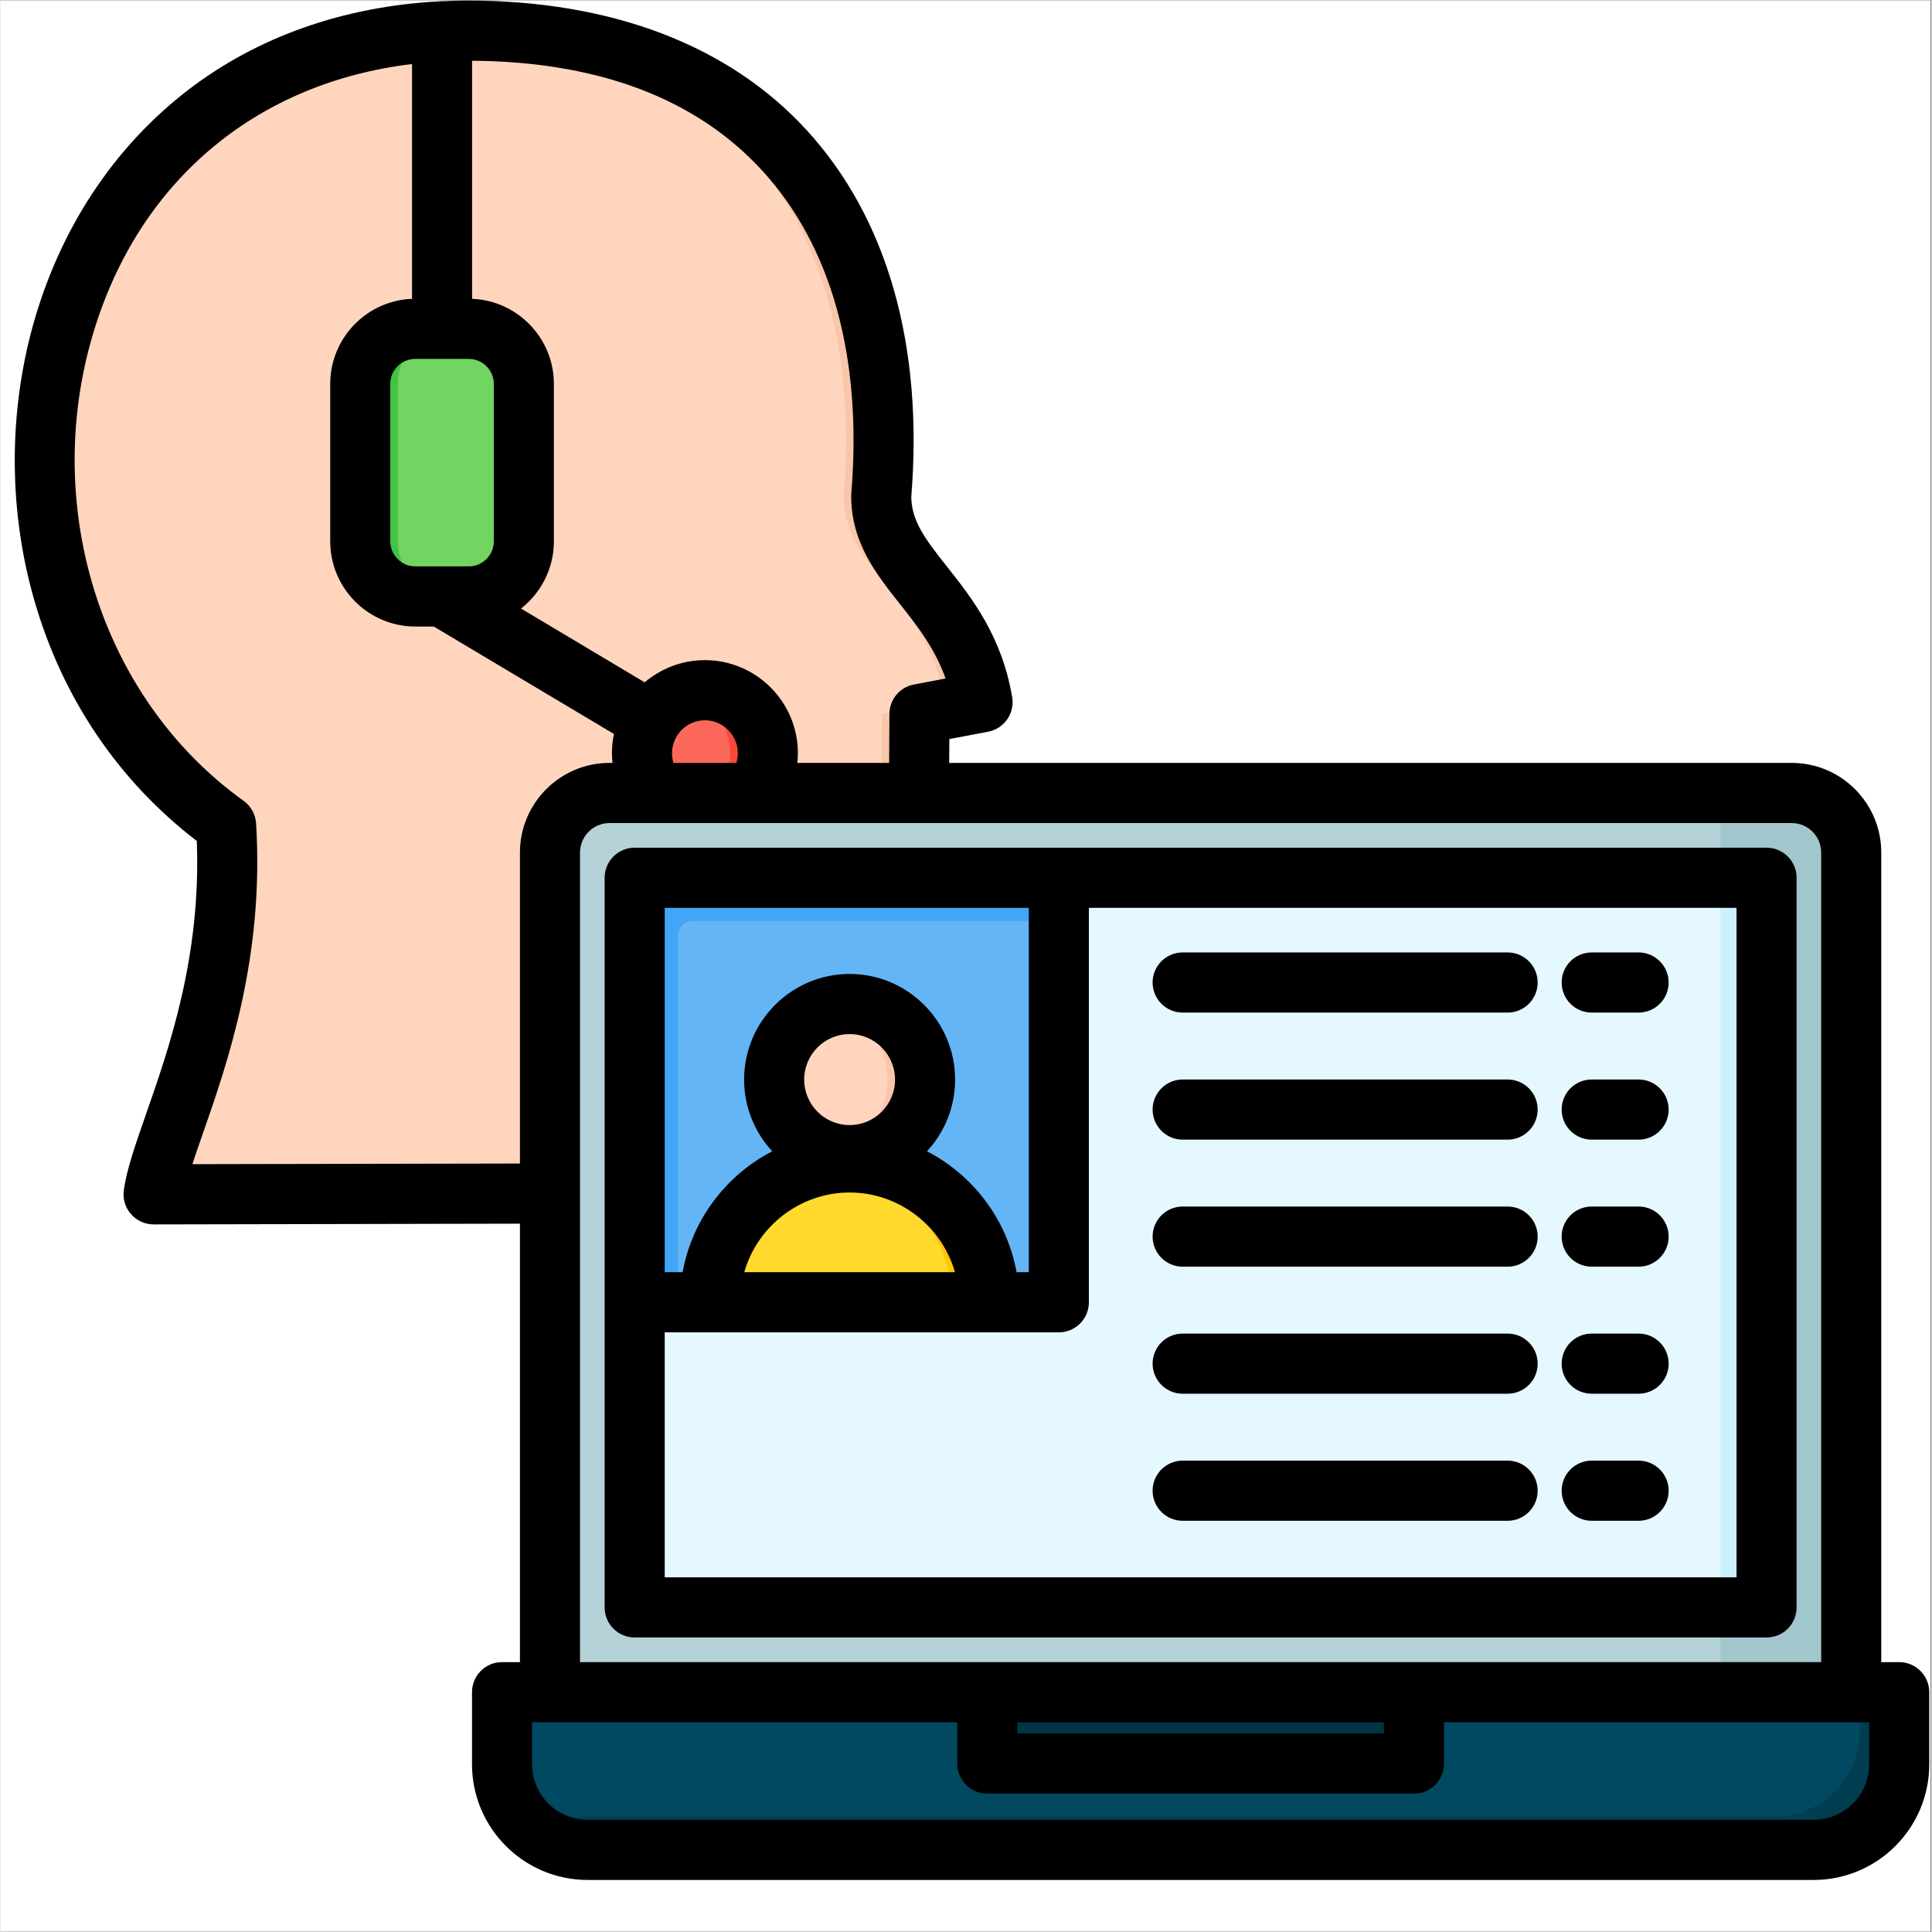
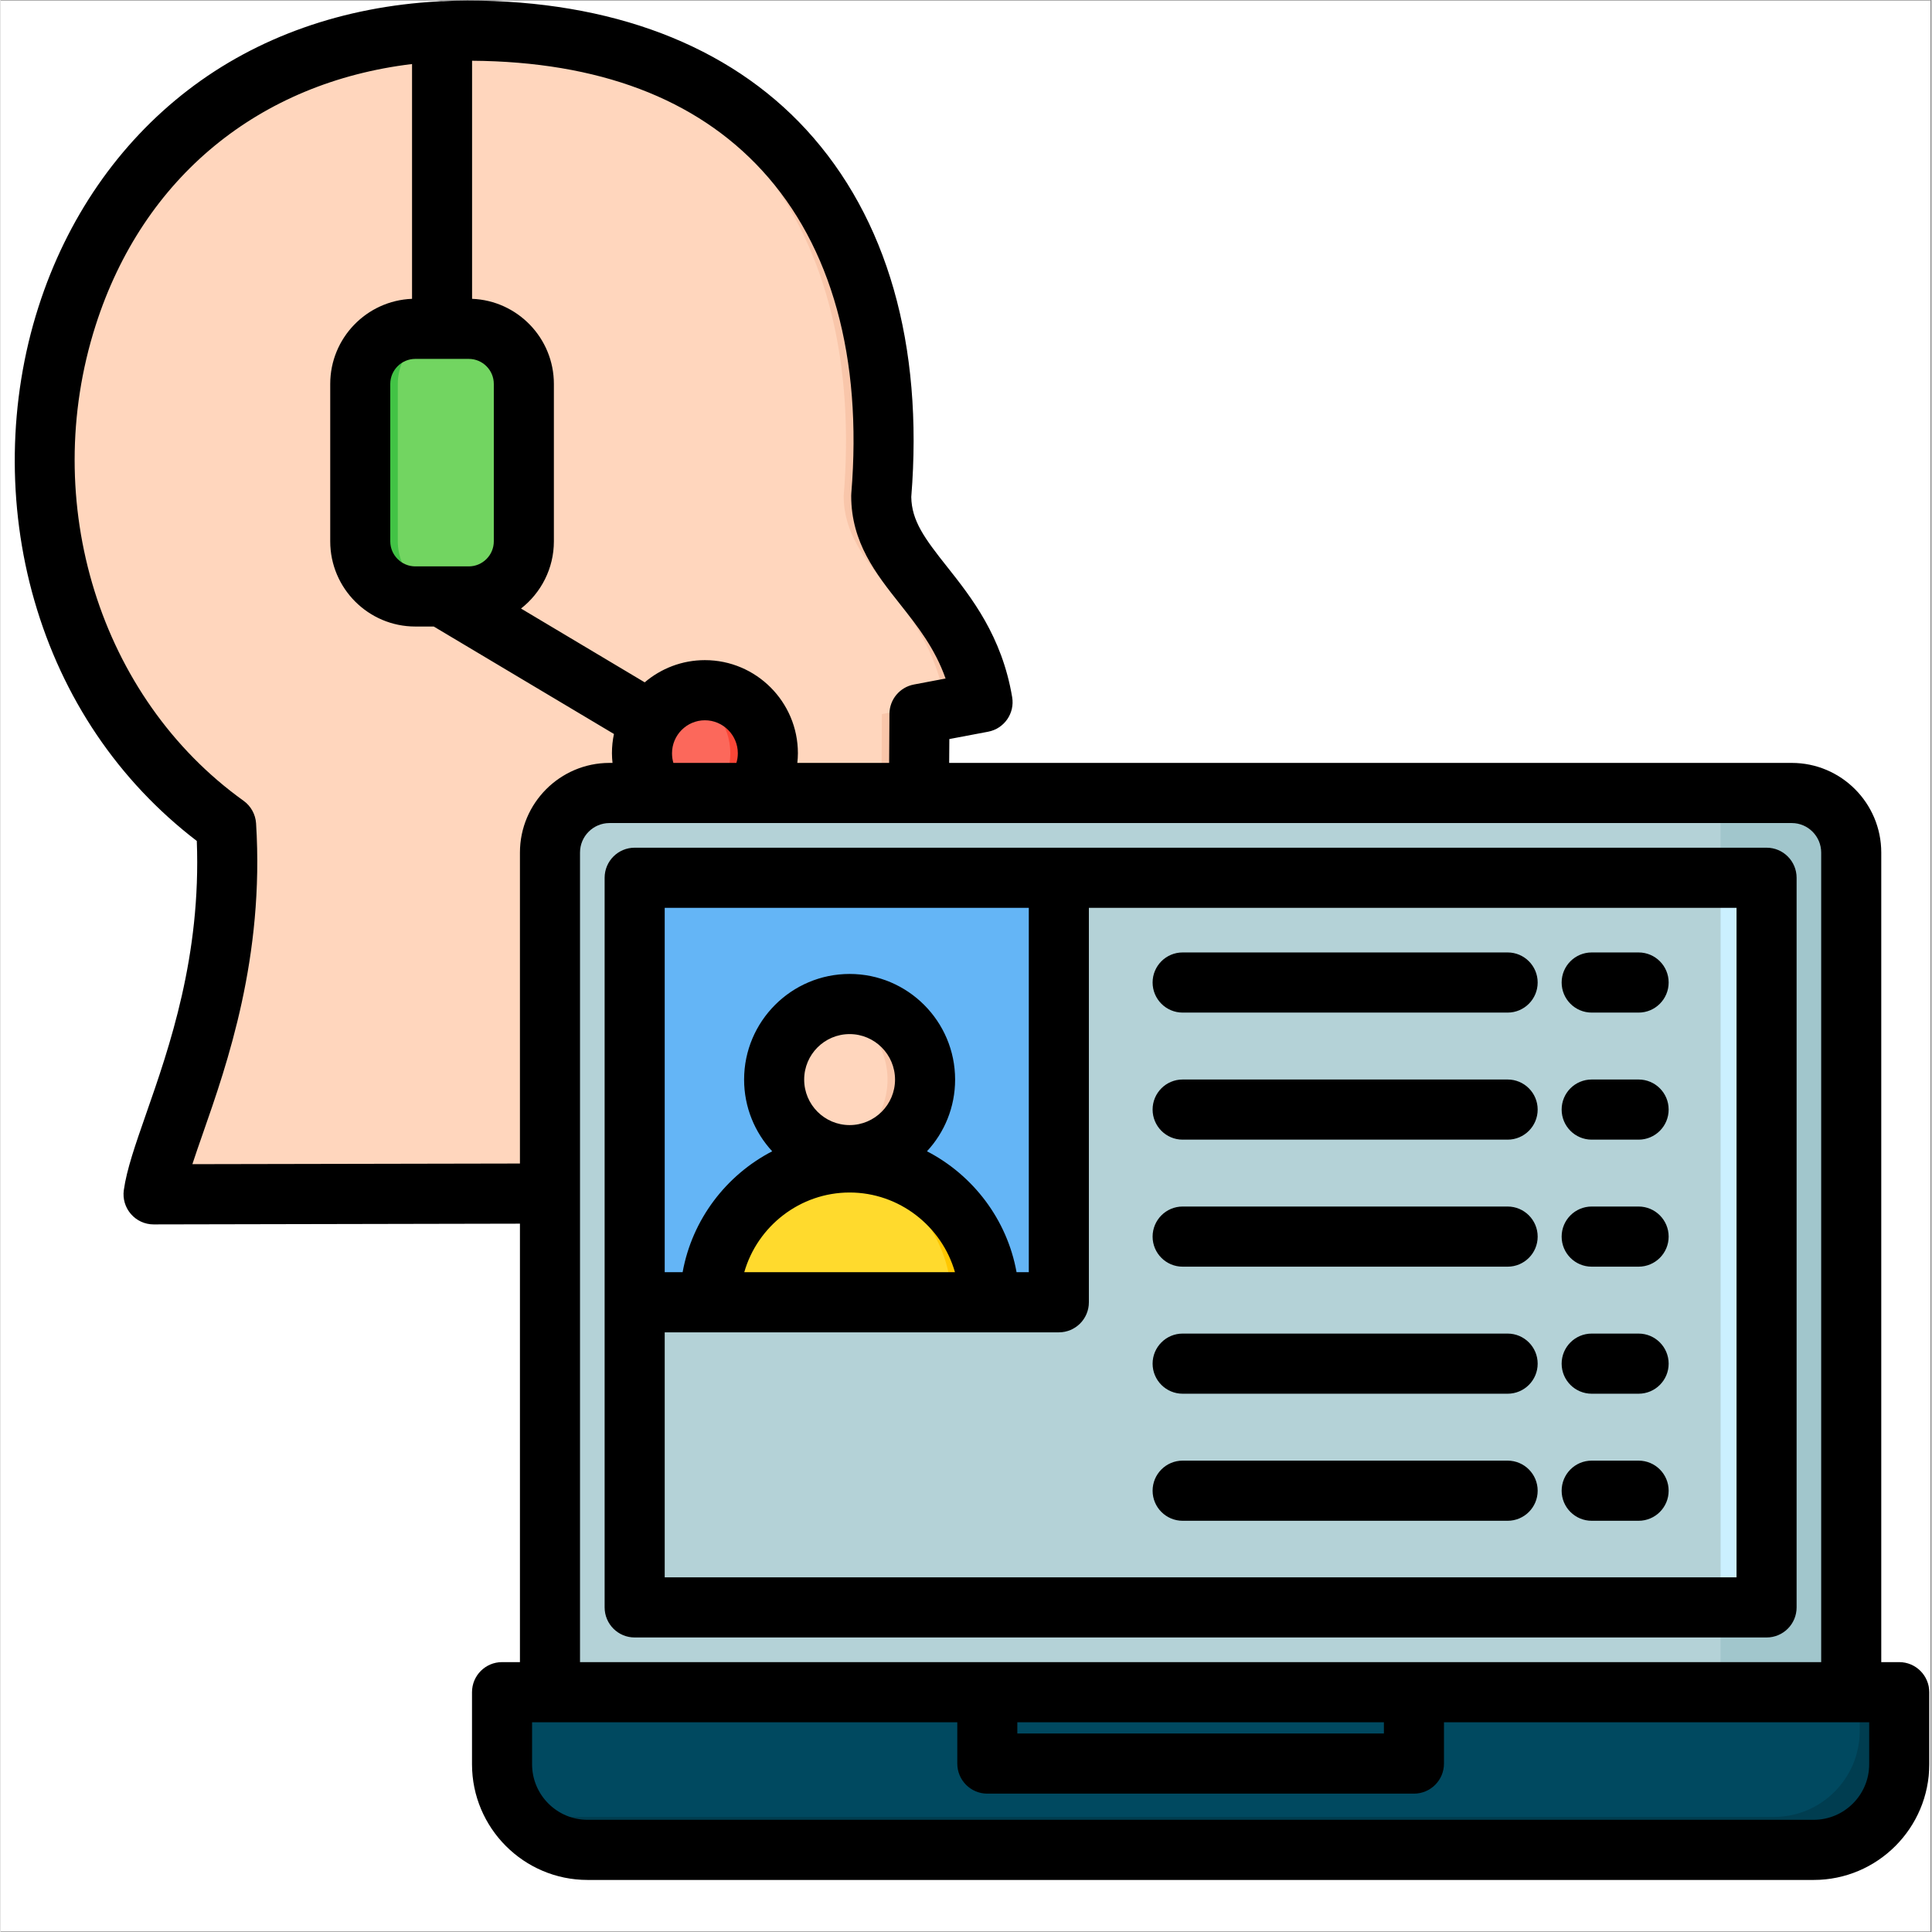
<svg xmlns="http://www.w3.org/2000/svg" width="300" zoomAndPan="magnify" viewBox="0 0 224.88 225" height="300" preserveAspectRatio="xMidYMid meet" version="1.0">
  <rect x="0" y="0" width="224.88" height="225" fill="#808080" stroke="none" />
  <defs>
    <clipPath id="08b97ee20d">
      <path d="M 0 0.059 L 224.762 0.059 L 224.762 224.938 L 0 224.938 Z M 0 0.059 " clip-rule="nonzero" />
    </clipPath>
    <clipPath id="aa342c8500">
      <path d="M 1 0.059 L 224.762 0.059 L 224.762 218.941 L 1 218.941 Z M 1 0.059 " clip-rule="nonzero" />
    </clipPath>
  </defs>
  <g clip-path="url(#08b97ee20d)">
    <path fill="#ffffff" d="M 0 0.059 L 224.879 0.059 L 224.879 224.941 L 0 224.941 Z M 0 0.059 " fill-opacity="1" fill-rule="nonzero" />
-     <path fill="#ffffff" d="M 0 0.059 L 224.879 0.059 L 224.879 224.941 L 0 224.941 Z M 0 0.059 " fill-opacity="1" fill-rule="nonzero" />
  </g>
  <path fill="#ffd6bd" d="M 114.371 81.773 C 112.312 69.605 102.566 66.395 102.566 57.746 C 105.113 26.973 89.734 3.566 54.367 3.566 C 1.789 3.566 -10.422 69.824 26.27 96.105 C 27.586 117.141 18.809 132.031 17.824 139.09 L 77.762 138.973 C 77.762 126.52 67.75 117.27 75.941 113.68 C 80.875 111.516 96.969 119.875 100.93 114.941 C 103.816 102.566 106.57 104.664 106.57 100.176 C 100.395 95.465 100.746 94.832 106.961 92.824 L 107.016 83.16 Z M 114.371 81.773 " fill-opacity="1" fill-rule="evenodd" />
  <path fill="#f9c6aa" d="M 114.371 81.773 C 112.312 69.605 102.566 66.395 102.566 57.746 C 105.113 26.973 89.734 3.566 54.367 3.566 C 53.688 3.566 53.02 3.586 52.355 3.605 C 86.043 4.629 100.684 27.668 98.195 57.746 C 98.195 66.395 107.941 69.605 110 81.773 L 102.645 83.16 L 102.59 92.824 C 96.375 94.832 96.023 95.465 102.199 100.176 C 102.199 104.664 99.445 102.562 96.559 114.941 C 95.953 115.691 95.07 116.133 93.988 116.352 C 97.055 116.746 99.637 116.551 100.93 114.941 C 103.816 102.562 106.57 104.664 106.57 100.176 C 100.395 95.465 100.746 94.832 106.961 92.824 L 107.02 83.16 Z M 17.824 139.082 L 73.387 138.973 C 73.387 126.52 63.379 117.27 71.57 113.68 C 72.676 113.195 74.348 113.238 76.312 113.543 C 76.184 113.582 76.059 113.629 75.941 113.68 C 67.75 117.27 77.762 126.52 77.762 138.973 L 17.824 139.09 Z M 17.824 139.082 " fill-opacity="1" fill-rule="evenodd" />
  <path fill="#fc685b" d="M 89.363 87.723 C 89.363 88.203 89.316 88.684 89.223 89.156 C 89.129 89.629 88.988 90.086 88.805 90.531 C 88.621 90.977 88.395 91.398 88.125 91.801 C 87.859 92.199 87.555 92.57 87.215 92.914 C 86.875 93.254 86.504 93.559 86.105 93.824 C 85.703 94.094 85.281 94.32 84.836 94.504 C 84.395 94.688 83.934 94.828 83.461 94.922 C 82.992 95.016 82.516 95.062 82.031 95.062 C 81.551 95.062 81.074 95.016 80.602 94.922 C 80.129 94.828 79.672 94.688 79.227 94.504 C 78.781 94.32 78.359 94.094 77.961 93.824 C 77.559 93.559 77.191 93.254 76.852 92.914 C 76.508 92.57 76.207 92.199 75.938 91.801 C 75.672 91.398 75.445 90.977 75.262 90.531 C 75.078 90.086 74.938 89.629 74.844 89.156 C 74.75 88.684 74.703 88.203 74.703 87.723 C 74.703 87.242 74.75 86.762 74.844 86.289 C 74.938 85.816 75.078 85.359 75.262 84.914 C 75.445 84.469 75.672 84.047 75.938 83.645 C 76.207 83.246 76.508 82.875 76.852 82.531 C 77.191 82.191 77.559 81.887 77.961 81.621 C 78.359 81.352 78.781 81.125 79.227 80.941 C 79.672 80.758 80.129 80.617 80.602 80.523 C 81.074 80.43 81.551 80.383 82.031 80.383 C 82.516 80.383 82.992 80.43 83.461 80.523 C 83.934 80.617 84.395 80.758 84.836 80.941 C 85.281 81.125 85.703 81.352 86.105 81.621 C 86.504 81.887 86.875 82.191 87.215 82.531 C 87.555 82.875 87.859 83.246 88.125 83.645 C 88.395 84.047 88.621 84.469 88.805 84.914 C 88.988 85.359 89.129 85.816 89.223 86.289 C 89.316 86.762 89.363 87.242 89.363 87.723 Z M 89.363 87.723 " fill-opacity="1" fill-rule="nonzero" />
  <path fill="#fb4737" d="M 82.031 80.383 C 86.082 80.383 89.363 83.668 89.363 87.723 C 89.363 91.777 86.082 95.062 82.031 95.062 C 81.273 95.062 80.539 94.945 79.848 94.73 C 82.828 93.801 84.992 91.016 84.992 87.723 C 84.992 84.434 82.828 81.648 79.848 80.715 C 80.539 80.5 81.273 80.383 82.031 80.383 Z M 82.031 80.383 " fill-opacity="1" fill-rule="evenodd" />
  <path fill="#72d561" d="M 48.309 38.297 L 54.535 38.297 C 58.062 38.297 60.949 41.184 60.949 44.719 L 60.949 63.039 C 60.949 66.574 58.062 69.465 54.535 69.465 L 48.309 69.465 C 44.781 69.465 41.895 66.574 41.895 63.039 L 41.895 44.719 C 41.895 41.184 44.781 38.297 48.309 38.297 Z M 48.309 38.297 " fill-opacity="1" fill-rule="evenodd" />
  <path fill="#42c345" d="M 48.309 38.297 L 52.68 38.297 C 49.152 38.297 46.266 41.184 46.266 44.719 L 46.266 63.039 C 46.266 66.574 49.152 69.465 52.68 69.465 L 48.309 69.465 C 44.781 69.465 41.895 66.574 41.895 63.039 L 41.895 44.719 C 41.895 41.184 44.781 38.297 48.309 38.297 Z M 48.309 38.297 " fill-opacity="1" fill-rule="evenodd" />
  <path fill="#b4d2d7" d="M 215.535 203.668 C 165.02 203.668 114.504 203.668 63.992 203.668 L 63.992 99.289 C 63.992 95.469 67.105 92.352 70.918 92.352 L 208.605 92.352 C 212.422 92.352 215.535 95.469 215.535 99.289 Z M 215.535 203.668 " fill-opacity="1" fill-rule="evenodd" />
  <path fill="#a1c6cc" d="M 215.535 203.668 L 200.312 203.668 L 200.312 92.352 L 208.605 92.352 C 212.422 92.352 215.535 95.469 215.535 99.289 Z M 215.535 203.668 " fill-opacity="1" fill-rule="evenodd" />
-   <path fill="#e6f8ff" d="M 205.672 185.879 L 205.672 103.547 C 205.672 102.816 205.082 102.227 204.355 102.227 L 75.172 102.227 C 74.445 102.227 73.852 102.82 73.852 103.547 L 73.852 185.879 C 73.852 186.605 74.445 187.199 75.172 187.199 C 118.234 187.199 161.293 187.199 204.355 187.199 C 205.082 187.199 205.672 186.605 205.672 185.879 Z M 205.672 185.879 " fill-opacity="1" fill-rule="evenodd" />
  <path fill="#cbf0ff" d="M 205.672 185.879 L 205.672 103.543 C 205.672 102.816 205.082 102.227 204.355 102.227 L 200.312 102.227 L 200.312 187.195 L 204.355 187.195 C 205.082 187.199 205.672 186.605 205.672 185.879 Z M 205.672 185.879 " fill-opacity="1" fill-rule="evenodd" />
  <path fill="#004960" d="M 59.723 197.07 C 121.633 197.07 157.891 197.07 219.801 197.07 C 220.527 197.07 221.121 197.664 221.121 198.391 L 221.121 205.461 C 221.121 210.949 216.637 215.438 211.16 215.438 L 68.367 215.438 C 62.891 215.438 58.406 210.949 58.406 205.461 L 58.406 198.391 C 58.406 197.664 59 197.07 59.723 197.07 Z M 59.723 197.07 " fill-opacity="1" fill-rule="evenodd" />
  <path fill="#003d50" d="M 216.516 197.07 L 219.801 197.07 C 220.527 197.07 221.121 197.664 221.121 198.391 L 221.121 205.461 C 221.121 210.949 216.637 215.438 211.16 215.438 L 68.367 215.438 C 64.867 215.438 61.777 213.605 59.996 210.855 C 61.16 211.332 62.434 211.598 63.766 211.598 L 206.555 211.598 C 212.035 211.598 216.516 207.109 216.516 201.625 Z M 216.516 197.07 " fill-opacity="1" fill-rule="evenodd" />
-   <path fill="#003343" d="M 114.922 197.07 L 164.605 197.07 L 164.605 204.066 C 164.605 204.793 164.012 205.387 163.289 205.387 L 116.238 205.387 C 115.512 205.387 114.922 204.793 114.922 204.066 Z M 114.922 197.07 " fill-opacity="1" fill-rule="evenodd" />
  <path fill="#002a38" d="M 114.922 197.07 L 117.387 197.07 L 117.387 201.754 C 117.387 202.48 117.98 203.074 118.703 203.074 L 164.605 203.074 L 164.605 204.066 C 164.605 204.793 164.012 205.387 163.289 205.387 L 116.238 205.387 C 115.512 205.387 114.922 204.793 114.922 204.066 Z M 114.922 197.07 " fill-opacity="1" fill-rule="evenodd" />
  <path fill="#64b5f6" d="M 76.27 102.871 L 121.5 102.871 C 122.465 102.871 123.25 103.656 123.25 104.621 L 123.25 149.914 C 123.25 150.875 122.465 151.664 121.5 151.664 L 76.27 151.664 C 75.309 151.664 74.52 150.875 74.52 149.914 L 74.52 104.621 C 74.52 103.656 75.309 102.871 76.27 102.871 Z M 76.27 102.871 " fill-opacity="1" fill-rule="evenodd" />
-   <path fill="#42a5f5" d="M 76.27 102.871 L 121.5 102.871 C 122.465 102.871 123.25 103.656 123.25 104.621 L 123.25 107.246 L 80.641 107.246 C 79.68 107.246 78.891 108.035 78.891 109 L 78.891 151.664 L 76.27 151.664 C 75.309 151.664 74.52 150.875 74.52 149.914 L 74.52 104.621 C 74.52 103.656 75.309 102.871 76.27 102.871 Z M 76.27 102.871 " fill-opacity="1" fill-rule="evenodd" />
  <path fill="#ffd6bd" d="M 98.887 116.93 C 94.031 116.93 90.098 120.867 90.098 125.73 C 90.098 130.59 94.031 134.531 98.887 134.531 C 103.738 134.531 107.676 130.59 107.676 125.73 C 107.676 120.867 103.738 116.93 98.887 116.93 Z M 98.887 116.93 " fill-opacity="1" fill-rule="evenodd" />
  <path fill="#ffda2d" d="M 82.668 150.441 C 83.297 142.051 90.352 135.379 98.887 135.379 C 107.418 135.379 114.473 142.051 115.102 150.441 C 115.152 151.105 114.633 151.664 113.973 151.664 L 83.801 151.664 C 83.137 151.664 82.617 151.105 82.668 150.441 Z M 82.668 150.441 " fill-opacity="1" fill-rule="evenodd" />
  <path fill="#f9c6aa" d="M 98.887 116.93 C 98.129 116.93 97.398 117.023 96.699 117.203 C 100.496 118.176 103.301 121.625 103.301 125.73 C 103.301 129.832 100.496 133.281 96.699 134.254 C 97.398 134.434 98.129 134.531 98.887 134.531 C 103.738 134.531 107.676 130.59 107.676 125.73 C 107.676 120.867 103.738 116.93 98.887 116.93 Z M 98.887 116.93 " fill-opacity="1" fill-rule="evenodd" />
  <path fill="#ffc700" d="M 96.699 135.527 C 97.414 135.43 98.145 135.379 98.887 135.379 C 107.418 135.379 114.473 142.051 115.102 150.441 C 115.152 151.105 114.633 151.664 113.973 151.664 L 109.598 151.664 C 110.262 151.664 110.781 151.105 110.73 150.441 C 110.156 142.781 104.223 136.551 96.699 135.527 Z M 96.699 135.527 " fill-opacity="1" fill-rule="evenodd" />
  <g clip-path="url(#aa342c8500)">
    <path fill="#000000" d="M 181.809 144.016 C 181.809 142.082 183.375 140.512 185.309 140.512 L 190.77 140.512 C 192.703 140.512 194.27 142.082 194.27 144.016 C 194.27 145.949 192.703 147.516 190.77 147.516 L 185.309 147.516 C 183.375 147.516 181.809 145.949 181.809 144.016 Z M 181.809 114.422 C 181.809 112.488 183.375 110.922 185.309 110.922 L 190.77 110.922 C 192.703 110.922 194.27 112.488 194.27 114.422 C 194.27 116.355 192.703 117.926 190.77 117.926 L 185.309 117.926 C 183.375 117.926 181.809 116.355 181.809 114.422 Z M 181.809 129.219 C 181.809 127.285 183.375 125.719 185.309 125.719 L 190.77 125.719 C 192.703 125.719 194.27 127.285 194.27 129.219 C 194.27 131.152 192.703 132.723 190.77 132.723 L 185.309 132.723 C 183.375 132.723 181.809 131.152 181.809 129.219 Z M 181.809 158.812 C 181.809 156.879 183.375 155.309 185.309 155.309 L 190.77 155.309 C 192.703 155.309 194.27 156.879 194.27 158.812 C 194.27 160.746 192.703 162.312 190.77 162.312 L 185.309 162.312 C 183.375 162.312 181.809 160.746 181.809 158.812 Z M 181.809 173.609 C 181.809 171.672 183.375 170.105 185.309 170.105 L 190.77 170.105 C 192.703 170.105 194.27 171.672 194.27 173.609 C 194.27 175.543 192.703 177.109 190.77 177.109 L 185.309 177.109 C 183.375 177.109 181.809 175.543 181.809 173.609 Z M 134.172 129.219 C 134.172 127.285 135.742 125.719 137.668 125.719 L 175.52 125.719 C 177.449 125.719 179.016 127.285 179.016 129.219 C 179.016 131.152 177.449 132.723 175.52 132.723 L 137.668 132.723 C 135.742 132.723 134.172 131.152 134.172 129.219 Z M 134.172 114.422 C 134.172 112.488 135.742 110.922 137.668 110.922 L 175.52 110.922 C 177.449 110.922 179.016 112.488 179.016 114.422 C 179.016 116.355 177.449 117.926 175.52 117.926 L 137.668 117.926 C 135.742 117.926 134.172 116.355 134.172 114.422 Z M 134.172 158.812 C 134.172 156.879 135.742 155.309 137.668 155.309 L 175.52 155.309 C 177.449 155.309 179.016 156.879 179.016 158.812 C 179.016 160.746 177.449 162.312 175.52 162.312 L 137.668 162.312 C 135.742 162.312 134.172 160.746 134.172 158.812 Z M 179.016 173.609 C 179.016 175.543 177.449 177.109 175.516 177.109 L 137.668 177.109 C 135.742 177.109 134.172 175.543 134.172 173.609 C 134.172 171.672 135.742 170.105 137.668 170.105 L 175.516 170.105 C 177.449 170.105 179.016 171.672 179.016 173.609 Z M 134.172 144.016 C 134.172 142.082 135.742 140.512 137.668 140.512 L 175.52 140.512 C 177.449 140.512 179.016 142.082 179.016 144.016 C 179.016 145.949 177.449 147.516 175.52 147.516 L 137.668 147.516 C 135.742 147.516 134.172 145.949 134.172 144.016 Z M 217.625 205.465 C 217.625 209.031 214.727 211.934 211.156 211.934 L 68.367 211.934 C 64.805 211.934 61.906 209.031 61.906 205.465 L 61.906 200.574 L 111.426 200.574 L 111.426 205.387 C 111.426 207.32 112.992 208.887 114.922 208.887 L 164.605 208.887 C 166.539 208.887 168.105 207.32 168.105 205.387 L 168.105 200.574 L 217.625 200.574 Z M 118.418 200.574 L 118.418 201.883 L 161.109 201.883 L 161.109 200.574 Z M 67.488 99.289 L 67.488 193.57 L 212.035 193.57 L 212.035 99.289 C 212.035 97.395 210.496 95.852 208.609 95.852 L 70.922 95.852 C 69.027 95.852 67.488 97.395 67.488 99.289 Z M 22.344 135.578 C 22.695 134.504 23.105 133.324 23.539 132.082 C 26.41 123.875 30.738 111.473 29.762 95.887 C 29.695 94.836 29.156 93.871 28.305 93.258 C 11.562 81.262 4.477 58.488 11.082 37.879 C 16.609 20.617 30.148 9.594 47.926 7.457 L 47.926 34.801 C 42.637 35.008 38.398 39.371 38.398 44.715 L 38.398 63.043 C 38.398 68.516 42.844 72.965 48.309 72.965 L 50.457 72.965 L 71.441 85.48 C 71.285 86.203 71.207 86.953 71.207 87.723 C 71.207 88.102 71.234 88.477 71.273 88.848 L 70.922 88.848 C 65.172 88.848 60.492 93.531 60.492 99.289 L 60.492 135.504 Z M 48.309 41.797 C 46.699 41.797 45.391 43.105 45.391 44.715 L 45.391 63.043 C 45.391 64.648 46.699 65.961 48.309 65.961 L 54.535 65.961 C 56.141 65.961 57.449 64.648 57.449 63.043 L 57.449 44.715 C 57.449 43.105 56.141 41.797 54.535 41.797 Z M 78.363 88.848 C 78.262 88.516 78.203 88.145 78.203 87.723 C 78.203 85.609 79.922 83.883 82.031 83.883 C 84.145 83.883 85.867 85.609 85.867 87.723 C 85.867 88.145 85.801 88.516 85.699 88.848 Z M 88.676 19.836 C 80.984 11.469 69.625 7.18 54.918 7.074 L 54.918 34.801 C 60.203 35.008 64.445 39.371 64.445 44.715 L 64.445 63.043 C 64.445 66.219 62.941 69.051 60.617 70.871 L 75.023 79.465 C 76.918 77.855 79.363 76.879 82.031 76.879 C 88.004 76.879 92.863 81.742 92.863 87.723 C 92.863 88.102 92.836 88.477 92.797 88.848 L 103.488 88.848 L 103.523 83.141 C 103.531 81.465 104.723 80.031 106.371 79.719 L 110.062 79.02 C 108.82 75.492 106.762 72.891 104.754 70.355 C 101.961 66.828 99.07 63.184 99.07 57.75 C 99.07 57.652 99.074 57.559 99.082 57.461 C 100.387 41.672 96.789 28.66 88.676 19.836 Z M 221.121 193.57 L 219.031 193.57 L 219.031 99.289 C 219.031 93.531 214.359 88.848 208.609 88.848 L 110.48 88.848 L 110.5 86.07 L 115.02 85.215 C 116.891 84.859 118.137 83.07 117.816 81.188 C 116.617 74.066 113.078 69.594 110.238 66.004 C 107.613 62.695 106.113 60.664 106.066 57.875 C 107.5 40.156 103.266 25.363 93.824 15.09 C 84.785 5.262 71.145 0.062 54.367 0.062 C 53.395 0.062 52.434 0.094 51.48 0.141 C 51.461 0.141 51.438 0.133 51.422 0.133 C 51.273 0.133 51.129 0.148 50.984 0.164 C 39.906 0.766 29.871 4.301 21.816 10.504 C 13.73 16.727 7.719 25.449 4.422 35.738 C 0.91 46.691 0.742 58.832 3.938 69.922 C 7.215 81.305 13.742 90.953 22.859 97.938 C 23.371 111.344 19.672 121.949 16.938 129.77 C 15.688 133.359 14.695 136.195 14.359 138.605 C 14.219 139.609 14.523 140.625 15.188 141.387 C 15.852 142.152 16.812 142.594 17.82 142.594 C 17.828 142.594 17.828 142.594 17.832 142.594 L 60.492 142.508 L 60.492 193.57 L 58.406 193.57 C 56.473 193.57 54.91 195.137 54.91 197.074 L 54.91 205.465 C 54.91 212.895 60.949 218.938 68.367 218.938 L 211.16 218.938 C 218.582 218.938 224.621 212.895 224.621 205.465 L 224.621 197.074 C 224.617 195.137 223.055 193.57 221.121 193.57 Z M 202.176 183.695 L 202.176 105.727 L 126.75 105.727 L 126.75 151.664 C 126.75 153.598 125.18 155.164 123.254 155.164 L 77.352 155.164 L 77.352 183.695 Z M 98.887 138.879 C 104.648 138.879 109.621 142.793 111.156 148.16 L 86.617 148.16 C 88.152 142.793 93.121 138.879 98.887 138.879 Z M 98.887 131.027 C 95.965 131.027 93.594 128.648 93.594 125.73 C 93.594 122.805 95.965 120.43 98.887 120.43 C 101.801 120.43 104.176 122.805 104.176 125.73 C 104.176 128.648 101.801 131.027 98.887 131.027 Z M 119.754 105.727 L 119.754 148.16 L 118.328 148.16 C 117.219 142.008 113.25 136.848 107.895 134.078 C 109.93 131.887 111.172 128.945 111.172 125.73 C 111.172 118.945 105.66 113.426 98.887 113.426 C 92.109 113.426 86.598 118.945 86.598 125.73 C 86.598 128.945 87.844 131.887 89.871 134.078 C 84.52 136.848 80.551 142.008 79.438 148.16 L 77.352 148.16 L 77.352 105.727 Z M 205.676 98.723 L 73.855 98.723 C 71.922 98.723 70.355 100.289 70.355 102.227 L 70.355 187.195 C 70.355 189.133 71.918 190.699 73.855 190.699 L 205.676 190.699 C 207.609 190.699 209.172 189.133 209.172 187.195 L 209.172 102.227 C 209.172 100.293 207.609 98.723 205.676 98.723 Z M 205.676 98.723 " fill-opacity="1" fill-rule="evenodd" />
  </g>
</svg>